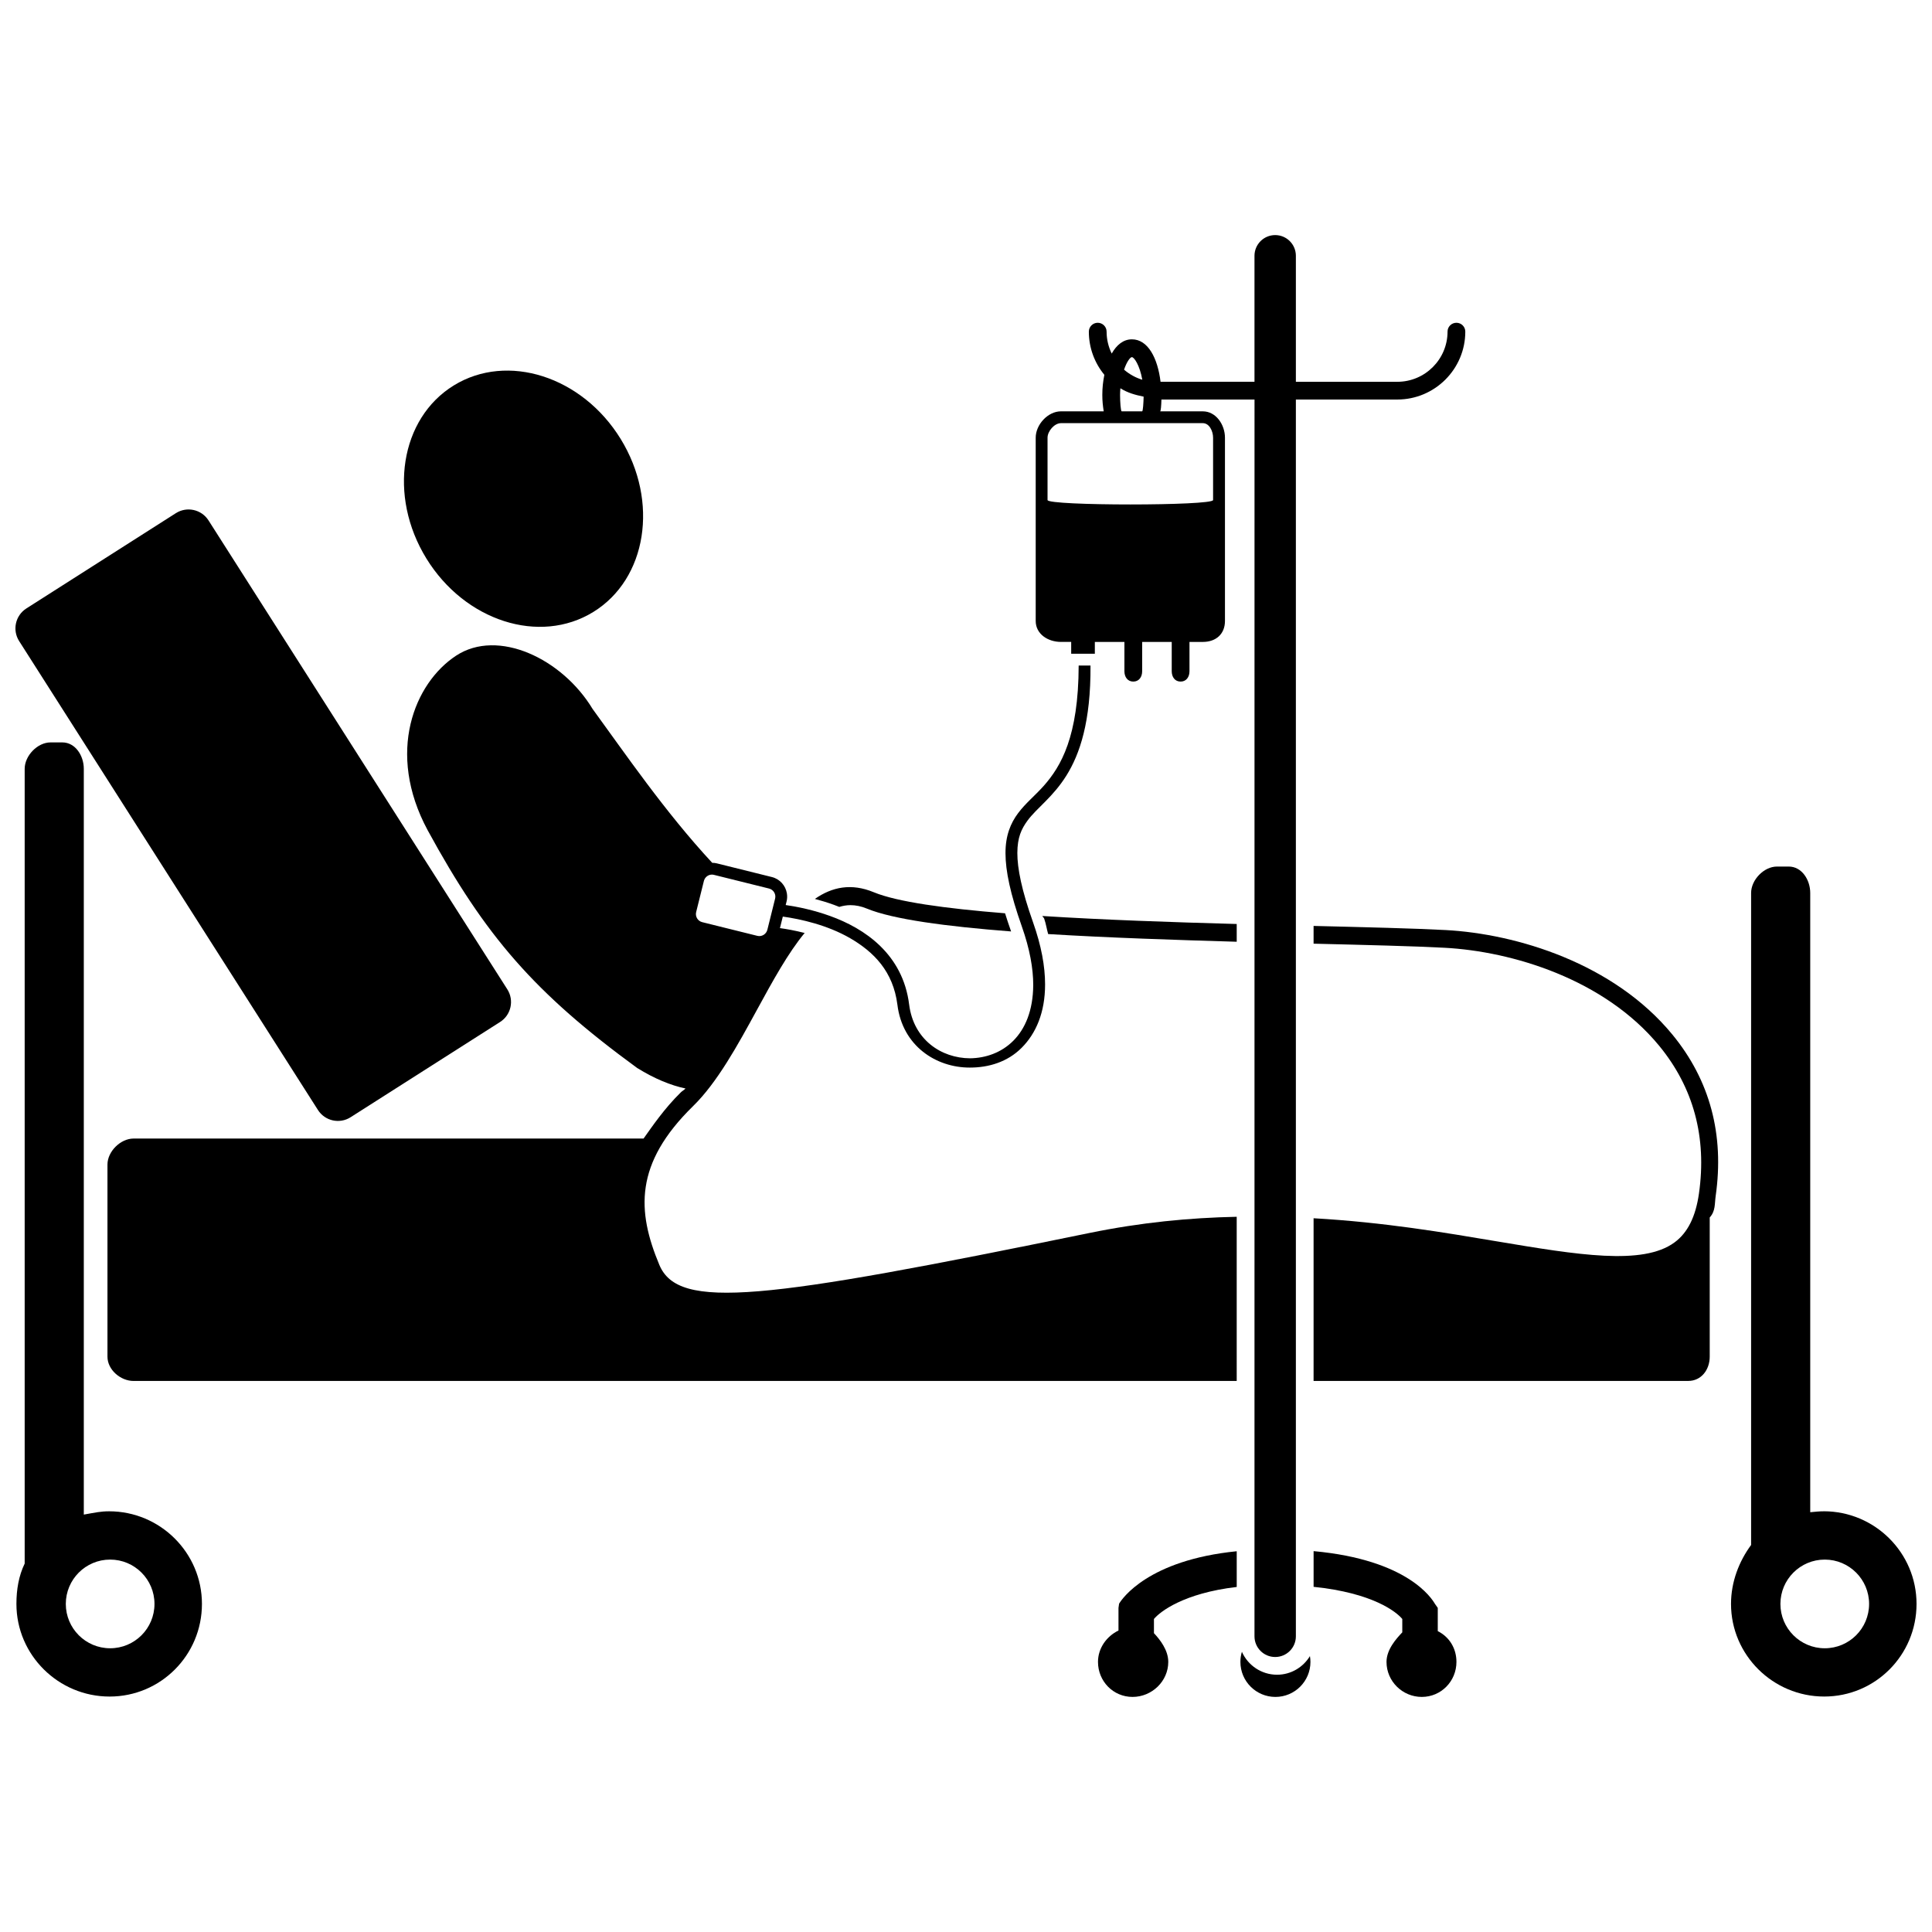
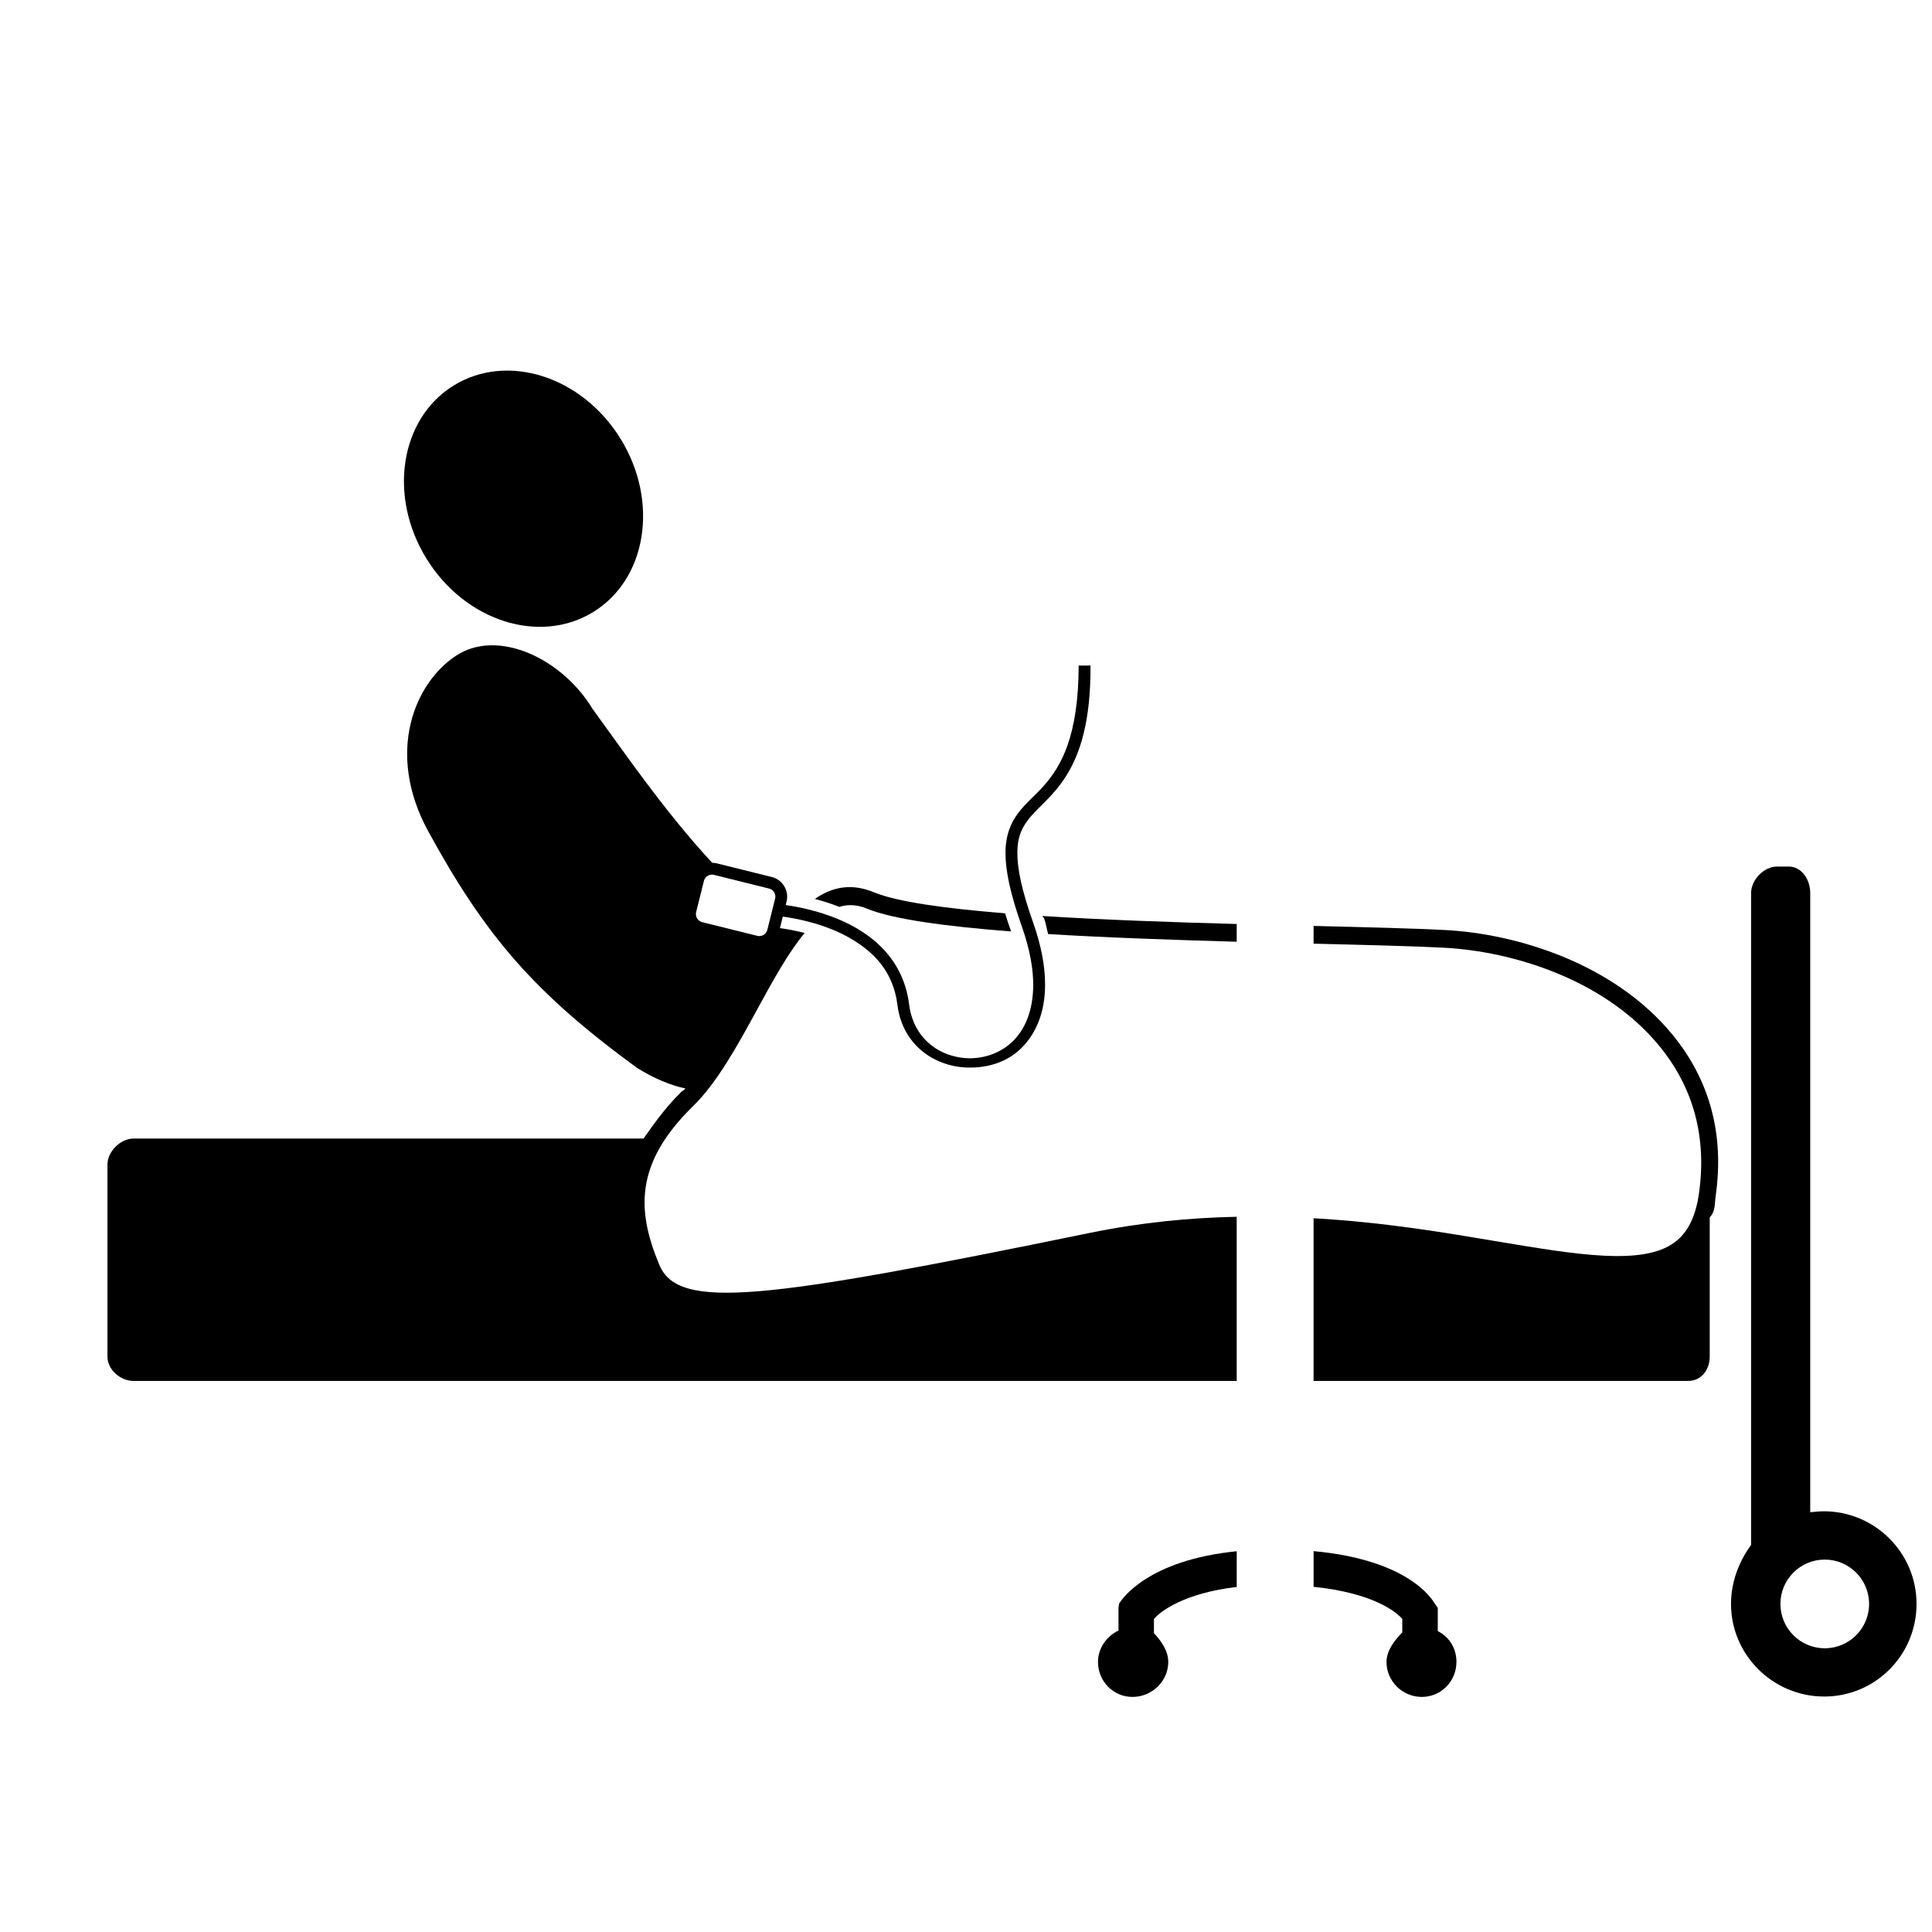
<svg xmlns="http://www.w3.org/2000/svg" width="800px" height="800px" version="1.1" viewBox="144 144 512 512">
  <defs>
    <clipPath id="c">
-       <path d="m148.09 279h131.91v163h-131.91z" />
-     </clipPath>
+       </clipPath>
    <clipPath id="b">
-       <path d="m148.09 340h49.906v254h-49.906z" />
-     </clipPath>
+       </clipPath>
    <clipPath id="a">
      <path d="m602 373h49.902v221h-49.902z" />
    </clipPath>
  </defs>
  <g clip-path="url(#c)">
    <path d="m228.26 438.16c1.863 2.922 5.734 3.777 8.652 1.918l39.617-25.242c2.918-1.859 3.777-5.734 1.918-8.652l-79.188-124.27c-1.863-2.918-5.734-3.777-8.656-1.918l-39.613 25.246c-2.918 1.859-3.777 5.734-1.918 8.652z" />
  </g>
  <g clip-path="url(#b)">
-     <path d="m172.9 544.51c-2.219 0-3.559 0.32-6.691 0.871v-197.64c0-3.461-2.227-6.996-5.688-6.996h-3.133c-3.461 0-6.848 3.535-6.848 6.996v210.62c-1.566 3.234-2.188 6.856-2.188 10.695 0 13.559 11.137 24.547 24.691 24.547 13.559 0 24.473-10.988 24.473-24.547 0-13.555-11.059-24.547-24.617-24.547zm0.289 36.297c-6.488 0-11.75-5.262-11.75-11.75 0-6.488 5.262-11.75 11.75-11.75 6.488 0 11.75 5.262 11.75 11.75 0.004 6.492-5.258 11.75-11.75 11.75z" />
+     <path d="m172.9 544.51c-2.219 0-3.559 0.32-6.691 0.871v-197.64c0-3.461-2.227-6.996-5.688-6.996h-3.133c-3.461 0-6.848 3.535-6.848 6.996v210.62c-1.566 3.234-2.188 6.856-2.188 10.695 0 13.559 11.137 24.547 24.691 24.547 13.559 0 24.473-10.988 24.473-24.547 0-13.555-11.059-24.547-24.617-24.547m0.289 36.297c-6.488 0-11.75-5.262-11.75-11.75 0-6.488 5.262-11.75 11.75-11.75 6.488 0 11.75 5.262 11.75 11.75 0.004 6.492-5.258 11.75-11.75 11.75z" />
  </g>
  <g clip-path="url(#a)">
    <path d="m627.29 544.51c-1.109 0-1.988 0.098-3.559 0.242v-164.11c0-3.461-2.227-6.996-5.688-6.996h-3.133c-3.461 0-6.848 3.535-6.848 6.996v172.79c-3.133 4.246-5.324 9.688-5.324 15.621 0 13.559 11.137 24.547 24.691 24.547 13.559 0 24.473-10.988 24.473-24.547 0.004-13.559-11.055-24.551-24.613-24.551zm0.289 36.297c-6.488 0-11.75-5.262-11.75-11.75 0-6.488 5.262-11.75 11.75-11.75s11.75 5.262 11.75 11.75c0.004 6.492-5.258 11.75-11.75 11.75z" />
  </g>
  <path d="m308.48 260.32c10.207 16.582 6.957 37.117-7.262 45.867-14.215 8.75-34.012 2.406-44.219-14.176-10.207-16.582-6.957-37.117 7.262-45.867 14.215-8.75 34.016-2.406 44.219 14.176" />
  <path d="m527.04 390.47c-8.328-0.441-20.824-0.746-34.926-1.09v4.703c14.102 0.344 26.438 0.645 34.676 1.082 17.91 0.949 42.359 8.277 56.914 25.984 9.082 11.051 12.668 24.227 10.535 39.164-0.879 6.148-2.984 10.391-6.504 12.961-8.402 6.144-25.602 3.297-47.086-0.309-13.773-2.312-29.73-5.047-48.535-6.117v43.113h99.293c3.461 0 5.688-2.973 5.688-6.434v-36.883c1.566-1.73 1.281-3.606 1.574-5.668 2.328-16.297-1.52-30.703-11.473-42.812-15.531-18.887-41.246-26.691-60.156-27.695z" />
  <path d="m420.71 387.42c0.492 1.395 0.672 2.766 1.059 4.117 15.887 0.98 34.305 1.578 49.973 2.035v-4.703c-17.234-0.473-35.324-1.094-51.512-2.121 0.082 0.23 0.398 0.441 0.48 0.672z" />
  <path d="m471.74 466.46c-12.535 0.258-25.383 1.496-39.047 4.297-86.559 17.738-108.89 20.582-113.96 8.449-5.949-14.23-6.652-26.828 8.938-42.07 6.394-6.25 11.773-16.055 16.945-25.539 4.176-7.66 8.262-15.098 12.629-20.348-2.578-0.66-4.887-1.062-6.551-1.289l0.762-3.055c4.797 0.676 11.816 2.242 17.859 5.738 6.246 3.633 11.383 8.777 12.508 17.617 1.348 10.965 10.273 16.66 19.133 16.66h0.102c4.941 0 9.941-1.473 13.699-5.25 3.766-3.773 6.207-9.312 6.203-16.797-0.004-4.781-0.98-10.211-3.203-16.492-3.004-8.477-4.156-14.227-4.148-18.34 0.016-4.121 1.07-6.356 2.719-8.609 4.981-6.719 16.859-11.289 16.668-41.059h-3.137c-0.039 18.801-4.68 26.742-9.293 31.926-2.328 2.606-4.777 4.547-6.758 7.199-1.984 2.644-3.356 5.934-3.34 10.621 0.008 4.695 1.273 10.75 4.332 19.406 2.125 6.016 3.019 11.168 3.019 15.52-0.086 13.578-8.406 19.324-16.766 19.414-7.578-0.043-14.938-4.898-16.121-14.254-1.664-13.332-11.75-20.164-21-23.477-4.293-1.551-8.457-2.41-11.715-2.887l0.234-0.945c0.184-0.734 0.199-1.469 0.078-2.172-0.344-2.031-1.844-3.769-3.961-4.297l-14.605-3.629c-0.402-0.102-0.812-0.141-1.219-0.145-12.547-13.52-23.164-29.09-31.703-40.781-8.066-13.352-25.074-21.387-36.152-14.125-11.086 7.258-18.617 25.68-7.582 46.219 15.336 28.156 28.355 43.199 55.555 63.062 4.641 2.875 8.898 4.598 12.809 5.434-0.406 0.441-0.809 0.594-1.223 1-4.445 4.348-7.652 9.129-9.895 12.262h-135.15c-3.461 0-6.922 3.43-6.922 6.891v50.918c0 3.461 3.461 6.434 6.922 6.434h292.34zm-122.33-84.312-2.051 8.246c-0.293 1.184-1.496 1.91-2.664 1.613l-14.609-3.629c-1.172-0.293-1.891-1.492-1.598-2.672l2.051-8.246c0.145-0.574 0.5-1.059 1.004-1.363 0.348-0.211 0.734-0.316 1.129-0.316 0.176 0 0.355 0.023 0.531 0.066l14.609 3.629c1.176 0.293 1.891 1.492 1.598 2.672z" />
  <path d="m365 383.79c0.484 0.172 0.945 0.363 1.414 0.547 0.961-0.285 1.941-0.465 2.949-0.465 1.414 0 2.879 0.293 4.402 0.926 6.816 2.82 20.941 4.715 38.184 6.043-0.031-0.094-0.062-0.188-0.094-0.285-0.562-1.59-1.051-3.082-1.504-4.527-15.836-1.266-28.633-3.027-34.785-5.574-5.949-2.465-11.051-1.418-15.613 1.77 1.633 0.434 3.332 0.945 5.047 1.566z" />
  <path d="m440.57 569-0.16 1.109v5.996c-3.133 1.516-5.43 4.664-5.43 8.316 0 5.129 4.031 9.281 9.156 9.281 5.129 0 9.469-4.152 9.469-9.281 0-3.156-2.231-5.941-3.797-7.617v-3.758c1.566-1.898 7.836-6.84 21.938-8.484v-9.465c-23.5 2.352-30.406 12.598-31.176 13.902z" />
  <path d="m515.62 573.05v3.539c-1.566 1.648-4.18 4.535-4.18 7.832 0 5.129 4.223 9.281 9.348 9.281s9.184-4.152 9.184-9.281c0-3.519-1.812-6.582-4.949-8.156v-6.156l-0.777-1.109c-0.777-1.309-7.059-11.641-32.129-13.934v9.461c15.668 1.609 21.934 6.613 23.504 8.523z" />
-   <path d="m482.43 587.82c-4.156 0-7.734-2.504-9.316-6.082-0.254 0.848-0.395 1.75-0.395 2.684 0 5.129 4.156 9.281 9.281 9.281s9.281-4.152 9.281-9.281c0-0.523-0.055-1.039-0.137-1.539-1.789 2.953-5.019 4.938-8.715 4.938z" />
-   <path d="m433 317.25h1.145v-3.133h7.836v7.766c0 1.516 0.836 2.742 2.352 2.742s2.352-1.227 2.352-2.742v-7.766h7.836v7.766c0 1.516 0.836 2.742 2.352 2.742 1.516 0 2.352-1.227 2.352-2.742v-7.766h3.551c3.461 0 5.852-2.09 5.852-5.551v-48.57c0-3.461-2.391-6.984-5.852-6.984h-11.336c0.195 0 0.312-1.566 0.348-3.133h24.672l-0.008 327.76c0 3.031 2.457 5.484 5.484 5.484 3.031 0 5.484-2.453 5.484-5.484v-327.76h26.879c9.934 0 18.02-8.066 18.02-18 0-1.297-1.055-2.34-2.352-2.34-1.297 0-2.352 1.039-2.352 2.336 0 7.344-5.973 13.305-13.316 13.305h-26.879v-33.395c0-3.027-2.453-5.484-5.484-5.484-3.027 0-5.484 2.457-5.484 5.484v33.391h-24.895c-0.758-6.266-3.328-11.25-7.594-11.25-2.266 0-4.055 1.484-5.348 3.773-0.859-1.762-1.355-3.723-1.355-5.812 0-1.297-1.055-2.348-2.352-2.348s-2.352 1.055-2.352 2.352c0 4.34 1.543 8.328 4.109 11.441-0.355 1.816-0.539 3.398-0.539 5.332 0 1.59 0.129 2.777 0.367 4.344h-11.336c-3.461 0-6.684 3.523-6.684 6.984v48.57c0 3.461 3.223 5.551 6.684 5.551h2.719v3.133h1.984zm10.961-78.605c0.586 0 2.066 2.094 2.762 5.992-1.805-0.547-3.441-1.469-4.836-2.672 0.73-2.152 1.641-3.32 2.074-3.32zm-3.133 10.02c0-0.688 0.039-1.145 0.086-1.77 1.855 1.184 3.93 1.777 6.16 2.219-0.031 1.566-0.172 3.894-0.398 3.894h-5.406c-0.27 0-0.441-2.547-0.441-4.344zm-19.219 27.848v-16.52c0-1.727 1.82-3.852 3.551-3.852h37.605c1.727 0 2.715 2.125 2.715 3.852v16.52c0 1.566-43.871 1.566-43.871 0z" />
</svg>